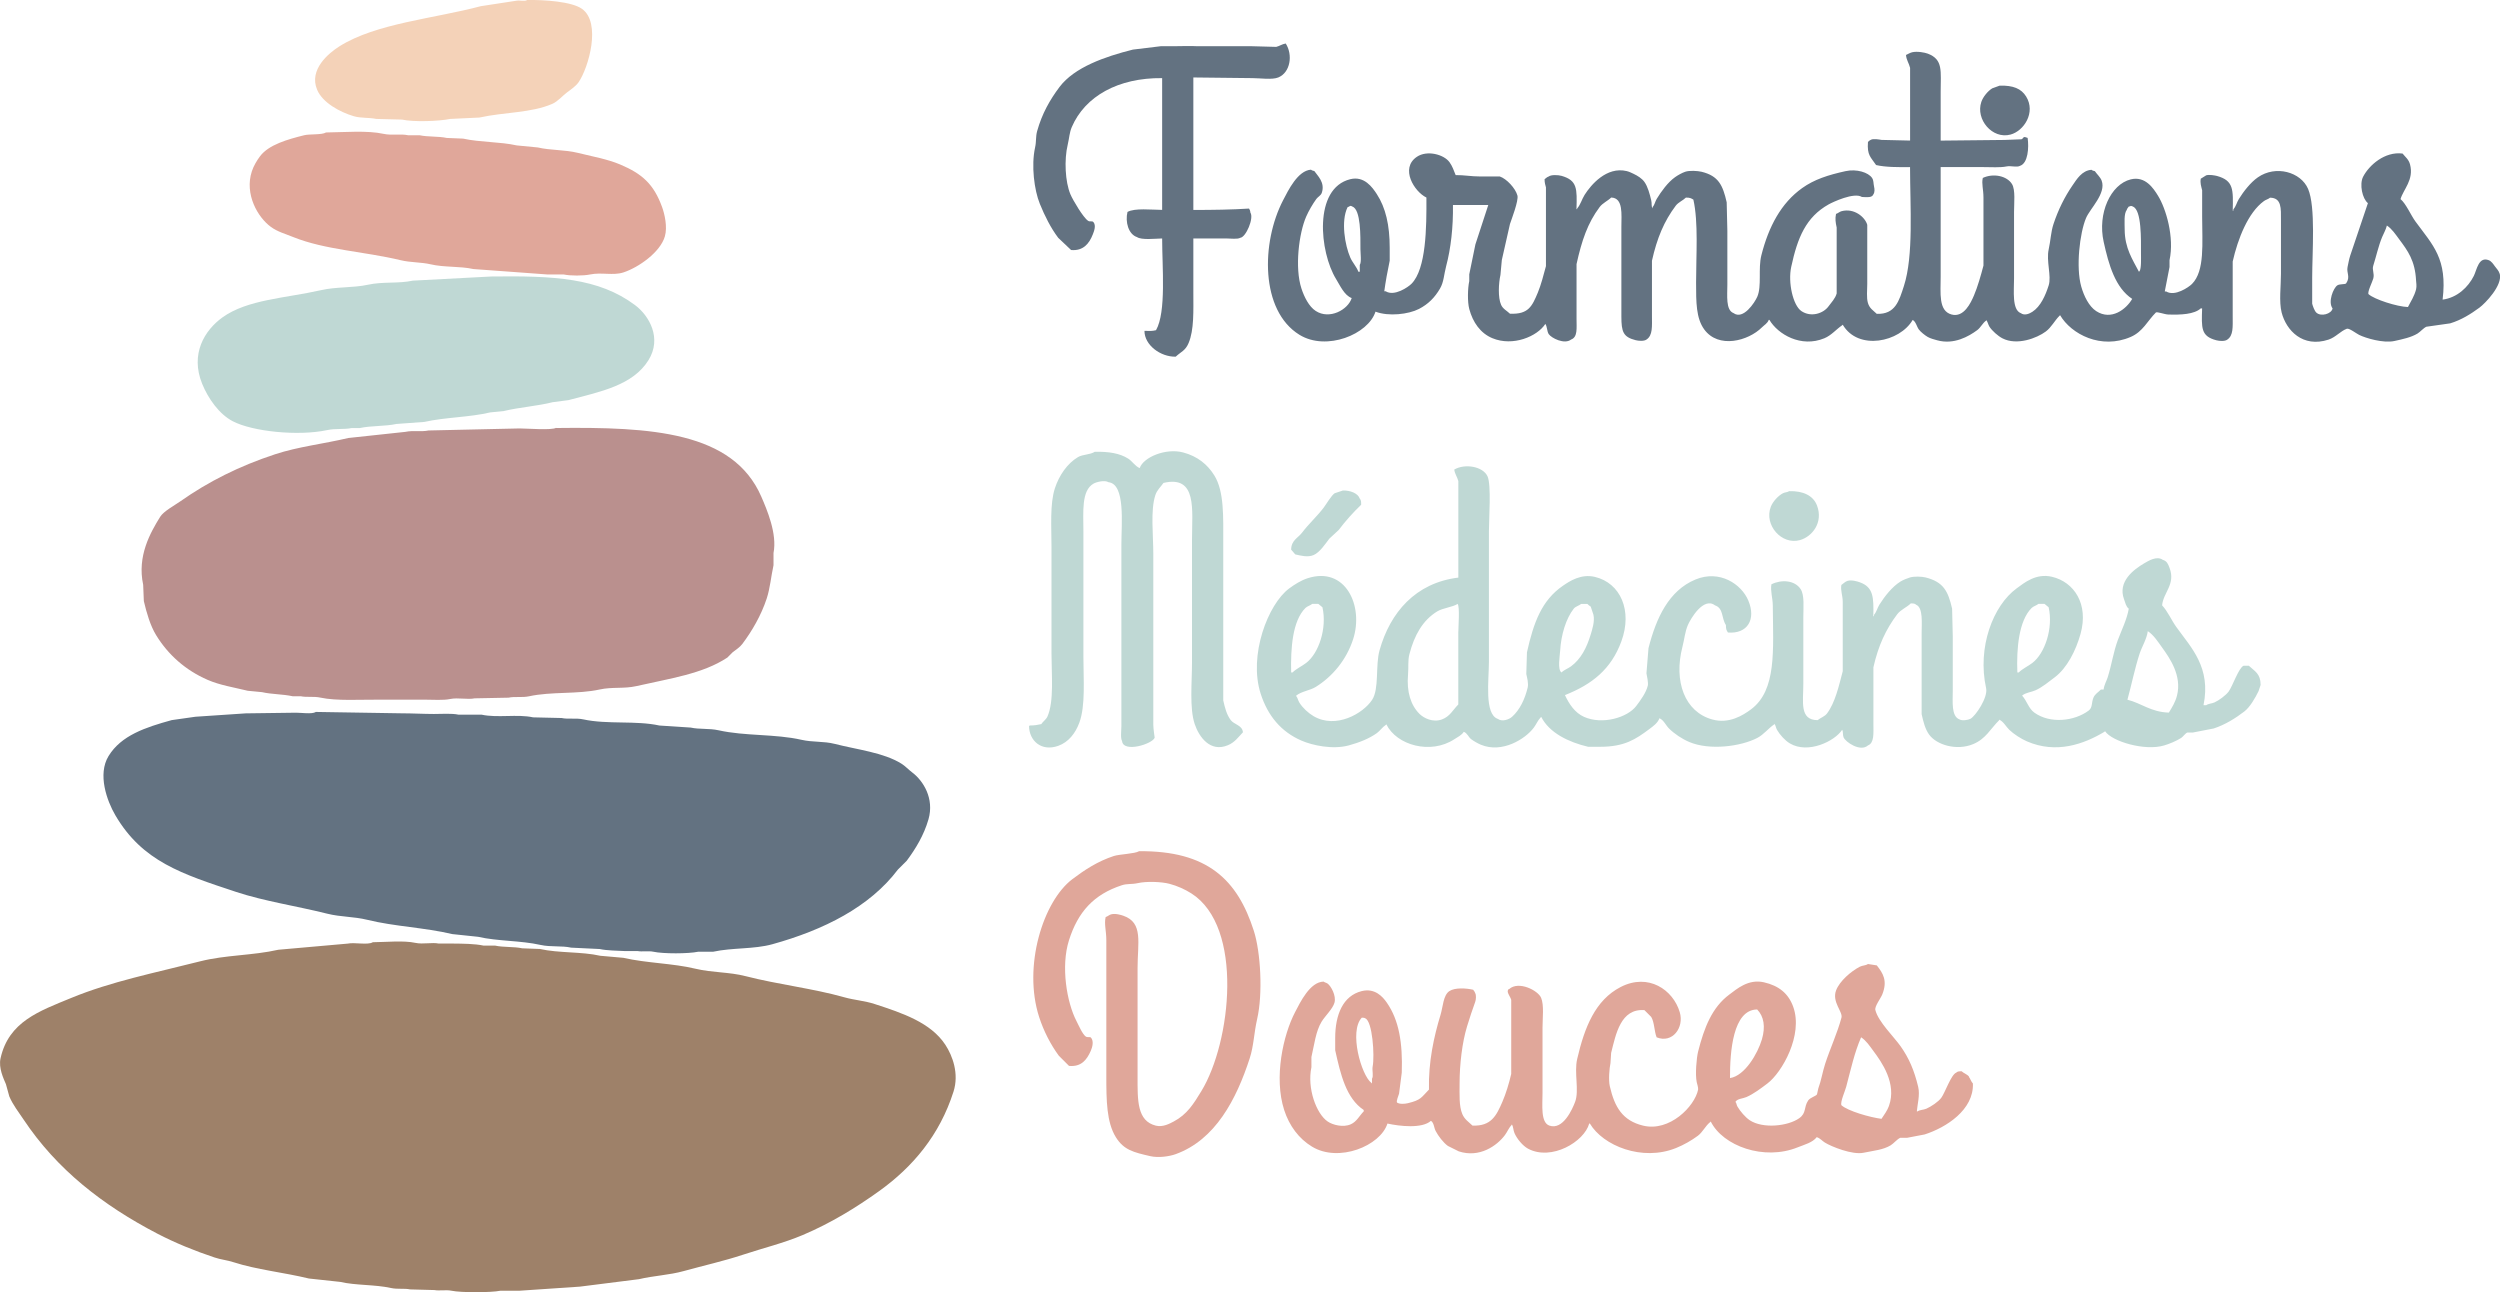
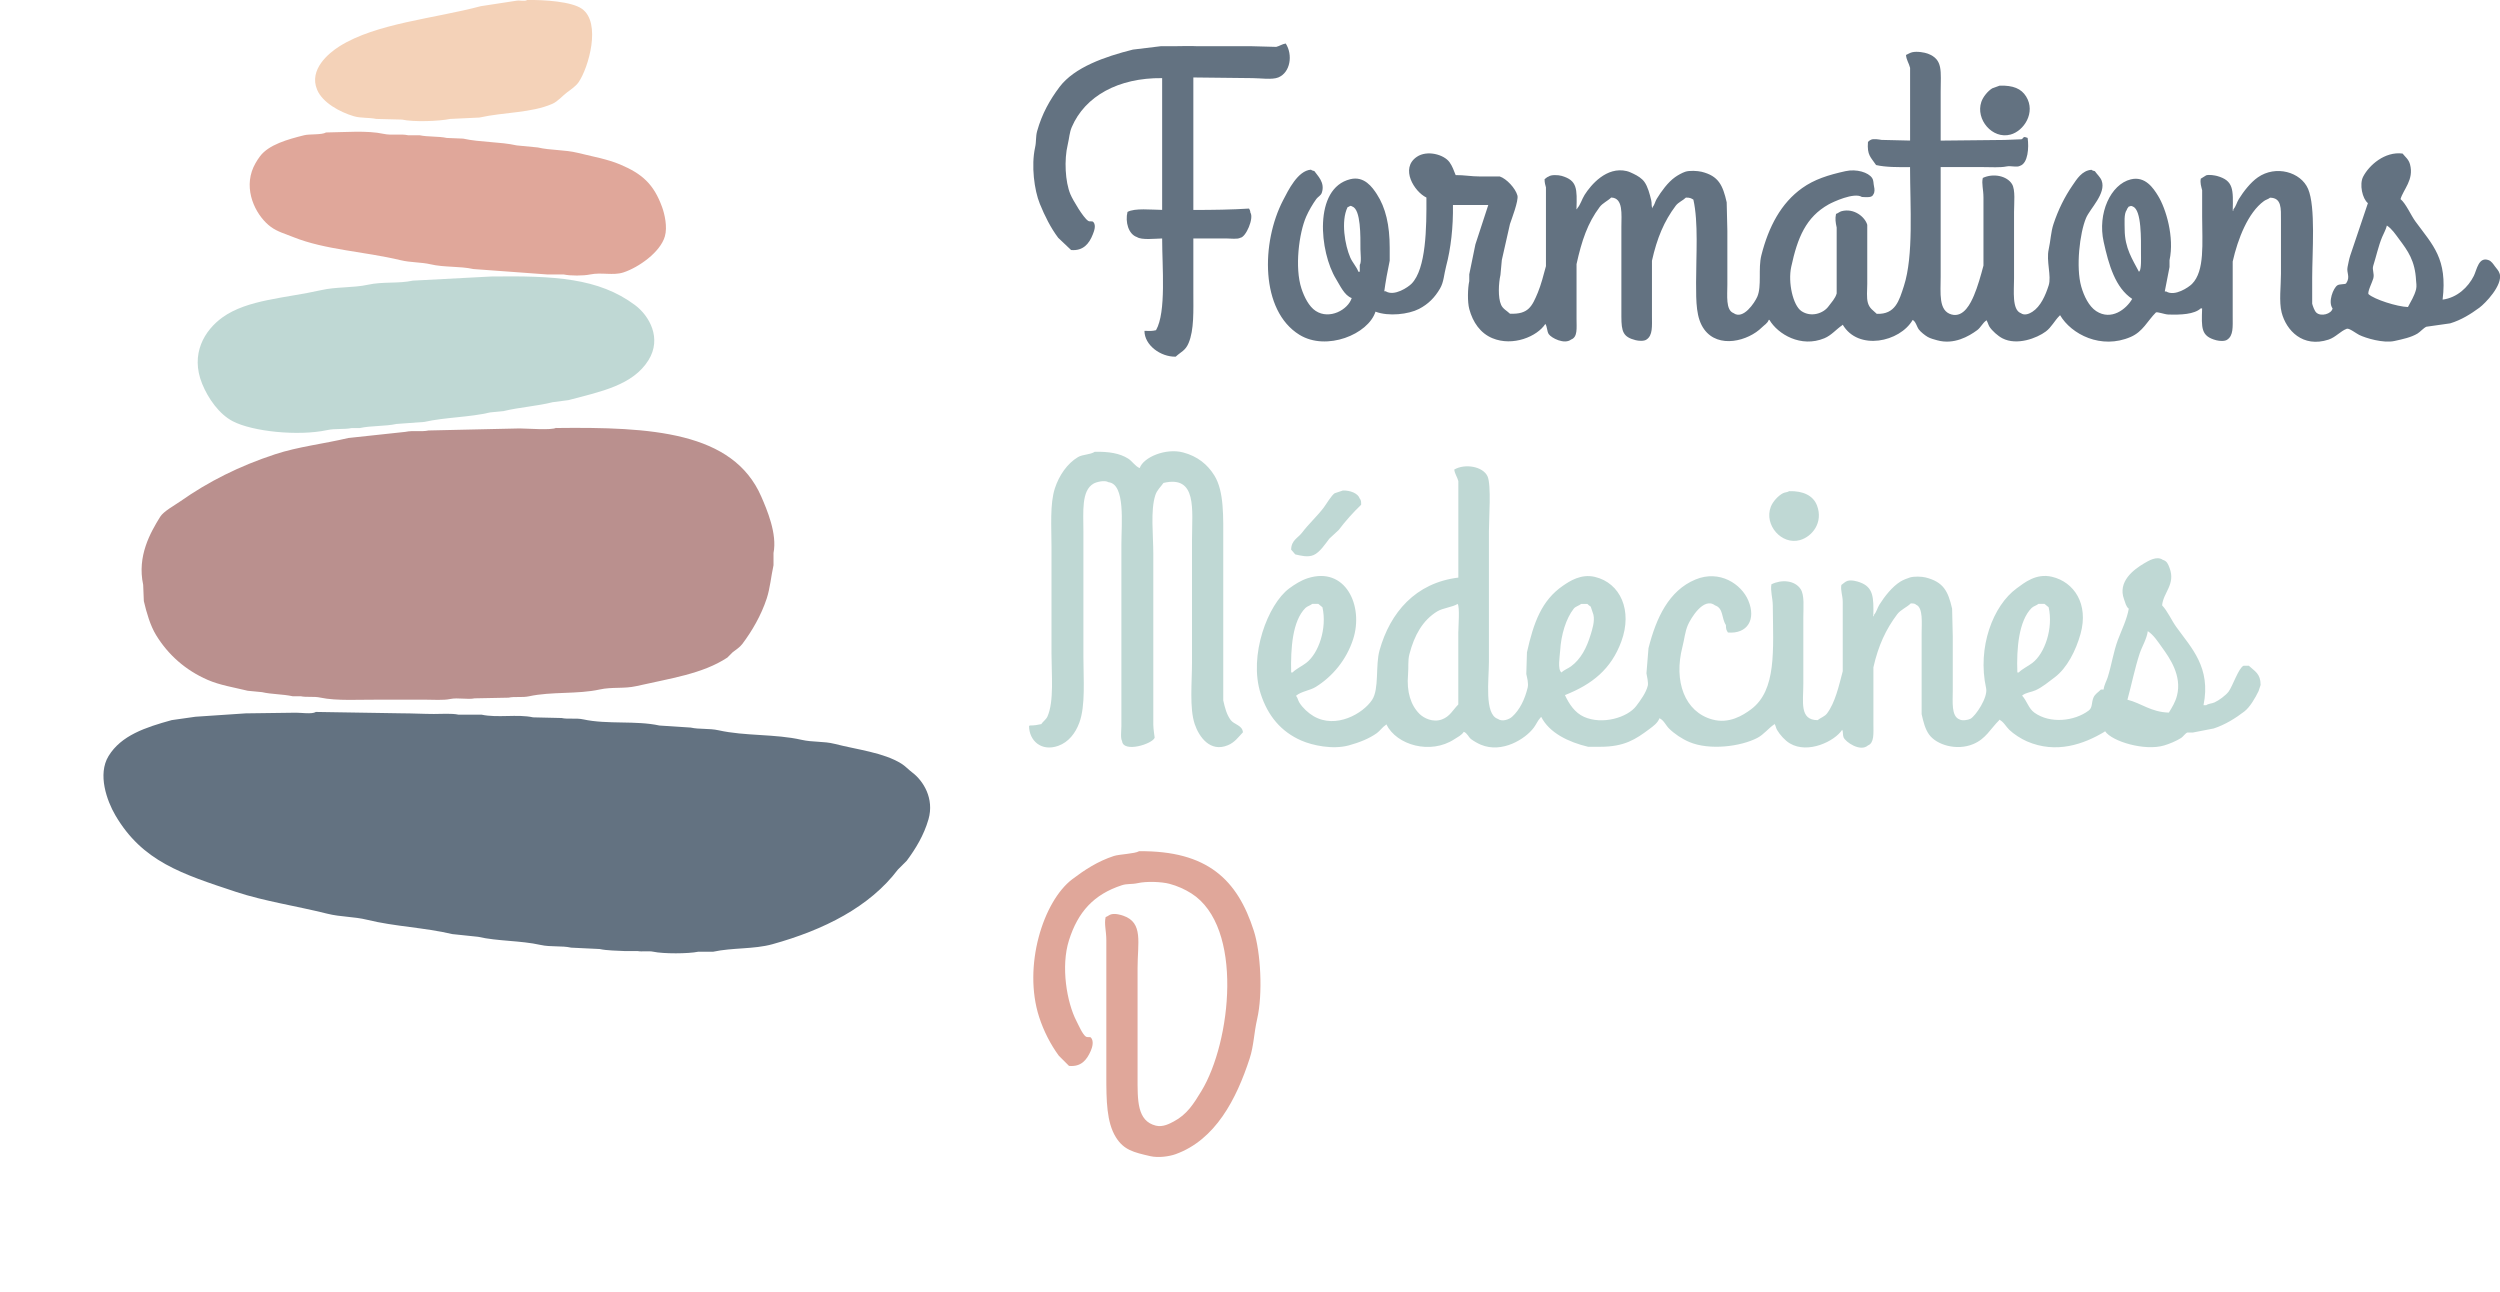
<svg xmlns="http://www.w3.org/2000/svg" id="Calque_2" data-name="Calque 2" viewBox="0 0 525.75 271.75">
  <defs>
    <style>
      .cls-1 {
        fill: #637281;
      }

      .cls-1, .cls-2, .cls-3, .cls-4, .cls-5, .cls-6 {
        fill-rule: evenodd;
      }

      .cls-2 {
        fill: #bfd8d4;
      }

      .cls-3 {
        fill: #f4d2b8;
      }

      .cls-4 {
        fill: #9e8169;
      }

      .cls-5 {
        fill: #ba908e;
      }

      .cls-6 {
        fill: #e0a79a;
      }
    </style>
  </defs>
  <g id="Galets">
    <g>
      <path class="cls-3" d="M110.82,0c3.67-.06,9.43.33,11.57,1.86,4.12,2.93,1.38,12.39-.71,15.43-.56.81-1.62,1.54-2.43,2.14-.99.74-1.95,1.92-3.14,2.43-4.47,1.92-9.95,1.69-15.29,2.86-2.05.1-4.1.19-6.14.29-2.33.49-7.71.68-10.14.14-1.81-.05-3.62-.1-5.43-.14-1.47-.32-3.23-.13-4.71-.57-2.94-.87-6.58-2.86-7.71-5.57-1.79-4.26,2.47-7.73,4.71-9.14,7.69-4.84,19.92-5.82,29.71-8.43,2.48-.38,4.95-.76,7.43-1.14.74-.16,1.76.19,2.29-.14Z" />
      <path class="cls-6" d="M68.53,27.86c3.94-.04,8.66-.47,12.14.29,1.73.38,3.59-.05,5.14.29h2.43c1.72.38,3.99.19,5.71.57,1.14.05,2.29.1,3.43.14,3.62.8,7.77.64,11.29,1.43,1.48.14,2.95.29,4.43.43,2.67.63,5.64.45,8.43,1.14,3.05.75,6.26,1.33,8.86,2.43,4.65,1.96,7.1,4.13,8.86,9,.52,1.44,1.15,4.16.57,6.14-.96,3.32-5.51,6.52-8.71,7.57-2.17.71-4.59-.07-7,.43-1.43.3-4.15.31-5.57,0h-3.43c-5.19-.38-10.38-.76-15.57-1.14-2.87-.64-6.05-.31-9-1-1.96-.46-4.19-.35-6.29-.86-7.61-1.83-15.9-2.17-22.57-4.86-1.76-.71-3.31-1.12-4.71-2.14-2.73-1.98-5.6-6.86-4-11.71.37-1.12,1.05-2.26,1.71-3.14,1.84-2.46,5.86-3.57,9.29-4.43,1.12-.28,3.72-.05,4.57-.57Z" />
      <path class="cls-2" d="M103.1,58.15c13.48-.18,22.76.29,30.43,6,3.04,2.27,5.69,6.99,2.86,11.57-3.28,5.31-10.04,6.63-16.86,8.43-1.1.14-2.19.29-3.29.43-3.23.82-7.01,1.07-10.29,1.86-.95.1-1.9.19-2.86.29-4.36,1.04-9.36,1-13.86,2-1.95.14-3.9.29-5.86.43-2.38.52-5.33.34-7.71.86h-1.71c-1.6.34-3.39.05-5.14.43-6.11,1.31-15.69.31-19.86-1.86-2.86-1.49-5.17-4.77-6.43-7.86-2.57-6.3.51-11.29,4.29-14,5.25-3.76,13.27-4.02,20.71-5.71,3.24-.74,6.7-.45,9.86-1.14,3.11-.69,6.41-.2,9.43-.86,5.43-.29,10.86-.57,16.29-.86Z" />
      <path class="cls-5" d="M116.96,90.01c19.91-.24,37.19.73,43.14,14.43,1.18,2.72,3.38,7.83,2.57,11.86v2.57c-.53,2.41-.71,4.8-1.43,7-1.17,3.55-3.1,6.86-5.14,9.57-.51.67-1.32,1.2-2,1.71-.38.38-.76.76-1.14,1.14-5.24,3.45-12.02,4.37-19.14,6-2.58.59-5.06.13-7.71.71-4.66,1.03-10.12.4-14.86,1.43-1.43.31-3,0-4.29.29-2.38.05-4.76.1-7.14.14-1.44.31-3.53-.2-5.14.14-1.45.31-3.59.14-5.29.14-3.19,0-6.59.02-9.71,0-3.88-.03-8.91.3-12.29-.43-1.42-.31-2.92-.02-4.14-.29h-1.71c-2.03-.45-4.48-.4-6.43-.86-1-.1-2-.19-3-.29-2.95-.72-5.89-1.18-8.43-2.29-4.64-2.01-8.33-5.28-10.86-9.43-1.21-1.99-1.98-4.63-2.57-7.14-.05-1.14-.1-2.29-.14-3.43-1.3-6.04,1.51-10.95,3.57-14.29.74-1.19,3.09-2.44,4.29-3.29,5.83-4.1,12.3-7.37,19.86-9.86,4.92-1.62,10.12-2.17,15.43-3.43,4-.43,8-.86,12-1.29,1.64-.35,3.39.03,4.86-.29,6.38-.14,12.76-.29,19.14-.43,1.52,0,6.8.43,7.71-.14Z" />
      <path class="cls-1" d="M66.39,149.72c6,.1,12,.19,18,.29,2.34,0,4.71.14,6.86.14,1.65,0,3.73-.16,5.14.14h4.86c3.39.74,7.51-.16,10.86.57,2,.05,4,.1,6,.14,1.37.3,3.02-.05,4.57.29,5.04,1.1,11.04.2,16,1.29,2.19.14,4.38.29,6.57.43,1.82.41,3.86.13,5.86.57,5.59,1.25,11.89.74,17.43,2,2.42.55,4.69.27,7,.86,4.8,1.23,10.23,1.81,14,4.14.82.5,1.54,1.3,2.29,1.86,2.34,1.76,4.68,5.49,3.43,9.86-.96,3.35-2.71,6.21-4.57,8.71-.62.62-1.24,1.24-1.86,1.86-5.94,7.86-15.57,12.7-26.43,15.71-3.87,1.07-8.3.68-12.43,1.57h-3.14c-2.08.44-7.35.45-9.43,0-1.02-.22-2.44.04-3.29-.14h-2.71c-1.58-.09-3.76-.09-5.29-.43-2-.1-4-.19-6-.29-2.01-.45-4.27-.09-6.43-.57-4.23-.95-9.02-.76-13.14-1.71-1.81-.19-3.62-.38-5.43-.57-5.8-1.38-12.15-1.59-17.86-3-2.87-.71-5.56-.57-8.43-1.29-6.47-1.62-13.24-2.62-19.14-4.57-11.48-3.8-19.74-6.42-25.43-16.14-1.77-3.03-3.77-8.59-1.43-12.43,2.66-4.36,7.76-6.04,13.29-7.57,1.67-.24,3.33-.48,5-.71,3.52-.24,7.05-.48,10.57-.71,3.52-.05,7.05-.1,10.57-.14,1.1,0,3.36.34,4.14-.14Z" />
-       <path class="cls-4" d="M78.39,198.15c2.83-.02,6.44-.41,9,.14,1.52.33,3.51-.15,4.86.14h3c1.99.02,4.59.03,6.43.43h2.43c1.76.39,3.98.19,5.71.57,1.24.05,2.48.1,3.71.14,4.05.9,8.75.53,12.71,1.43,1.62.14,3.24.29,4.86.43,4.89,1.13,10.38,1.14,15.14,2.29,3.59.86,7.04.66,10.57,1.57,6.9,1.77,14.12,2.57,20.71,4.43,2.23.63,4.26.72,6.43,1.43,5.85,1.9,11.8,3.9,14.86,8.57,1.51,2.31,2.92,6.07,1.71,9.86-2.91,9.13-8.55,15.81-15.57,20.86-4.9,3.52-10.2,6.77-16.14,9.29-4.05,1.71-8.21,2.7-12.57,4.14-3.94,1.31-8.21,2.26-12.43,3.43-3.07.86-6.38.98-9.43,1.71-4.14.52-8.29,1.05-12.43,1.57-4.24.29-8.48.57-12.71.86h-4c-1.96.41-8.33.42-10.29,0-1.11-.24-2.64.06-3.57-.14-1.71-.05-3.43-.1-5.14-.14-1.2-.26-2.65.01-4-.29-3.43-.76-7.38-.52-10.71-1.29-2.19-.24-4.38-.48-6.57-.71-5.37-1.3-10.98-1.85-15.86-3.43-1.43-.46-2.6-.53-4-1-4.21-1.4-8.33-3.09-12-5-11.52-6-21.15-13.51-28.14-24-1.01-1.51-2.25-3.09-3-4.86-.24-.86-.48-1.71-.71-2.57-.52-1.22-1.58-3.43-1.14-5.43,1.71-7.74,8.16-9.95,14.86-12.71,8.36-3.45,17.54-5.27,27.14-7.71,5.31-1.35,11-1.2,16.43-2.43,4.86-.43,9.71-.86,14.57-1.29,1.43-.31,4.27.35,5.29-.29Z" />
    </g>
  </g>
  <g id="Douces">
    <g>
      <path class="cls-6" d="M239.53,179.01c14.42-.14,20.7,6.01,24.14,16.71,1.46,4.53,1.93,13.28.71,18.57-.68,2.97-.7,5.61-1.57,8.29-2.8,8.61-7.21,17.12-15.57,20.14-1.38.5-3.66.8-5.29.43-3.59-.82-5.62-1.31-7.29-4-1.95-3.15-2-7.71-2-12.86v-28.57c0-1.95-.49-3.43-.14-4.86.43-.14.74-.46,1.14-.57.88-.24,2.06.11,2.57.29,4.25,1.46,3,5.67,3,11v22.86c0,4.95-.13,9.31,3.86,10.29,1.46.36,2.92-.44,3.71-.86,2.85-1.5,4.21-3.72,5.86-6.43,6.24-10.25,8.97-34.54-2.14-41.57-1.31-.83-2.93-1.57-4.57-2-1.71-.45-4.87-.56-6.71-.14-1.23.27-2.21.08-3.29.43-5.93,1.93-9.25,5.61-11.14,11.57-1.76,5.53-.45,13.11,1.57,17,.46.88,1.26,2.8,2,3.29.24.16.82.03,1,.14.71.72.36,2.05,0,2.86-.84,1.9-2.01,3.38-4.57,3.14-.71-.71-1.43-1.43-2.14-2.14-1.71-2.33-3.17-5.14-4.14-8.14-3.44-10.66.83-24.35,7-29,2.57-1.94,5.32-3.75,8.71-4.86,1.18-.38,4.44-.47,5.29-1Z" />
-       <path class="cls-6" d="M414.1,226.43c-.38-.51-1.12-.71-1.57-1.14-.6,0-.85.02-1.14.29-1.07.41-2.34,4.21-3.14,5.29-.63.85-2.14,1.85-3.14,2.29-.6.26-1.36.22-1.86.57h-.14c.1-1.39.69-3.43.29-5.14-.84-3.52-1.94-6.06-3.71-8.57-1.4-1.98-4.68-5.15-5.29-7.57-.26-.72,1.1-2.48,1.43-3.29,1.17-2.91.18-4.46-1.14-6.14-.62-.1-1.24-.19-1.86-.29-.48.34-1.15.28-1.71.57-1.82.94-4.26,3.01-5,5-.9,2.43,1.47,4.49,1.14,5.71-.84,3.18-2.39,6.51-3.43,9.71-.56,1.74-.84,3.57-1.43,5.14-.1.43-.19.86-.29,1.29-.27.4-1.44.66-1.86,1.29-.95,1.45-.33,2.62-1.86,3.71-2.36,1.69-7.66,2.27-10.43.43-.93-.62-2-1.89-2.57-2.86-.22-.36-.17-.72-.43-1,.41-.68,1.52-.67,2.29-1,1.57-.68,3.1-1.86,4.43-2.86,3.05-2.29,7.58-10.17,5.43-16.14-1.01-2.8-3.02-4.42-6.14-5.14-3.3-.76-5.72,1.41-7.29,2.57-3.63,2.69-5.29,6.94-6.57,12-.33,1.3-.64,4.84-.29,6.43.07.31.36,1.19.29,1.57-.71,3.52-6.01,8.93-11.57,7.57-4.32-1.05-5.99-3.89-7-8.29-.3-1.32-.09-3.75.14-4.86.05-.71.1-1.43.14-2.14,1.01-4.02,2.02-9.37,7-9,.48.48.95.95,1.43,1.43.69,1.15.62,3.01,1.14,4.29,3.31,1.34,5.83-2.03,4.86-5.29-1.4-4.72-6.6-8.29-12.43-5.29-5.35,2.76-7.6,8.5-9.14,15.14-.68,2.9.46,6.6-.43,9-.59,1.58-2.57,6.02-5.43,5-1.86-.66-1.43-4.32-1.43-6.86v-13.71c0-1.99.35-4.75-.29-6.29-.65-1.57-4.72-3.62-6.71-1.86-.35.19-.1-.07-.29.29-.19.51.55,1.37.71,2v15.57c-.48,2.06-1.12,4.14-1.86,5.86-1.25,2.89-2.34,5.17-6.29,5-.81-.78-1.67-1.3-2.14-2.43-.71-1.69-.57-4.1-.57-6.43,0-4.08.55-8.65,1.57-12,.52-1.71,1.16-3.64,1.71-5.14.18-.48.25-1.46,0-1.86-.13-.39-.25-.42-.43-.71-1.46-.33-3.83-.49-5,.29-1.3.86-1.35,3.34-1.86,5-1.39,4.55-2.57,9.92-2.43,15.71-1.64,1.66-1.61,2.18-4.43,2.86-.65.16-1.77.24-2.29-.14-.19-.32.3-1.39.43-1.86.19-1.48.38-2.95.57-4.43.21-6.23-.58-11.03-3.14-14.71-.89-1.29-2.54-3.12-5.29-2.43-3.92.98-5.57,4.93-5.57,9.86v2.57c1.13,5.11,2.31,10.12,6,12.57v.29c-.9.9-1.47,2.16-2.71,2.71-1.64.74-3.83.13-4.86-.57-2.41-1.63-4.37-7.02-3.43-11.43v-2.14c.61-2.63.91-5.41,2.14-7.43.71-1.17,2.36-2.72,2.71-4,.41-1.46-.74-3.49-1.43-4-.27-.2-.61-.23-.86-.43-2.87.06-4.91,4.34-6,6.43-2.5,4.8-4.49,13.73-2.29,20.57,1.08,3.34,3.1,6.04,5.86,7.71,5.6,3.41,14.37-.15,15.86-4.86,2.51.56,7.29,1.12,9.14-.57.65.39.64,1.47,1,2.14.57,1.08,1.61,2.45,2.57,3.14.76.38,1.52.76,2.29,1.14,4.35,1.44,8.04-1.18,9.71-3.43.52-.7.82-1.54,1.43-2.14v-.14c.35.51.31,1.26.57,1.86.51,1.19,1.74,2.69,2.86,3.29,4.92,2.62,11.81-1.45,12.86-5.29h.14c2.76,4.67,11.02,8.03,18.14,5.14,1.61-.65,3.24-1.58,4.57-2.57,1.01-.75,1.59-2.08,2.57-2.86.05-.05.1-.1.14-.14,2.56,5.15,11.2,8.3,18.29,5.43,1.47-.59,3.11-.99,4-2.14.73.24,1.14.79,1.71,1.14,1.35.84,5.77,2.64,8.14,2.14,2.16-.45,4.12-.6,5.71-1.57.63-.39,1.36-1.3,2-1.57h1.43c1.24-.24,2.48-.48,3.71-.71,4.5-1.45,10.35-5.16,10.14-10.71-.38-.4-.52-.98-.86-1.43ZM288.53,226.86v1s-.1-.1-.14-.14c-2.1-1.6-4.75-10.83-2-13.71.36.02.53.02.71.14,1.54.57,2.01,7.89,1.57,10.14-.16.8.23,2-.14,2.57ZM369.53,212.29c1.42,1.46,1.78,3.63,1,6.29-.88,2.97-3.58,7.66-6.71,8.14-.02-5.57.61-14.38,5.71-14.43ZM397.25,232.58c-.35.98-1.04,1.9-1.57,2.71-2.39-.3-7.08-1.64-8.43-2.86-.27-.7.75-2.92,1-3.86,1.03-3.87,1.72-7.14,3.14-10.43,1.07.7,1.81,1.83,2.57,2.86,1.75,2.34,4.97,6.87,3.29,11.57Z" />
    </g>
  </g>
  <g id="Médecines">
    <g>
      <path class="cls-2" d="M230.25,95.01c2.98-.05,5.2.31,7,1.43.85.53,1.49,1.63,2.43,2,.78-2.3,5.5-4.26,9.14-3.29,3,.8,5.12,2.51,6.57,4.86,2.07,3.36,1.86,8.67,1.86,14.14v33.14c.36,1.63.73,3.01,1.57,4.14.71.96,2.45,1.07,2.57,2.57-.99,1.04-1.7,2.1-3.14,2.71-3.75,1.59-6.1-1.76-7-4.43-1.13-3.36-.57-8.76-.57-13v-25.86c0-6.19,1.14-13.54-6-11.86-.57.83-1.36,1.48-1.71,2.57-1.05,3.2-.43,8.38-.43,12.29v36c0,.83.29,2.71.29,2.71-.44,1.33-6.61,3.25-6.86.71-.37-.61-.14-2.26-.14-3.14v-38.29c0-4.25.88-12.6-2.71-13-.84-.52-2.62-.01-3.14.29-2.6,1.48-2.14,5.93-2.14,10v26.43c0,4.73.47,10.27-.86,13.86-.8,2.17-2.24,4.08-4.43,4.86-3.6,1.28-6.11-1.13-6.14-4.14.05-.05.1-.1.14-.14.97.01,1.67-.12,2.43-.29.36-.55,1.01-.96,1.29-1.57,1.43-3.21.86-8.85.86-13.29v-22.43c0-4.24-.36-8.99.71-12.29.88-2.7,2.6-5.23,4.86-6.57,1.01-.6,2.55-.47,3.57-1.14Z" />
      <path class="cls-2" d="M282.39,103.15c1.56-.04,3.19.58,3.57,1.71.28.31.3.65.29,1.29-1.66,1.59-3.33,3.45-4.71,5.29-.67.62-1.33,1.24-2,1.86-.81,1.07-2.01,2.89-3.29,3.43-1.26.53-2.71.12-3.86-.14-.29-.33-.57-.67-.86-1,.02-1.98,1.43-2.44,2.29-3.57,1.41-1.87,3.18-3.45,4.57-5.29.55-.73,1.59-2.53,2.29-3,.57-.19,1.14-.38,1.71-.57Z" />
      <path class="cls-2" d="M376.25,103.29c2.99-.08,5.07.95,5.86,3,1.38,3.61-1.03,6.57-3.57,7.29-3.87,1.09-7.6-3.18-6.14-7,.42-1.1,1.56-2.34,2.57-2.86.42-.21.94-.18,1.29-.43Z" />
      <path class="cls-2" d="M472.96,140.01h-1.14c-1.03.43-2.33,4.35-3.14,5.43-.61.81-2.05,1.87-3,2.29-.58.25-1.24.23-1.71.57h-.57c1.61-7.92-2.54-12.03-5.71-16.43-1.03-1.43-1.8-3.28-3-4.57.25-2.71,2.87-4.42,1.57-7.86-.33-.86-.54-1.44-1.43-1.71-1.26-.9-3.06.25-3.86.71-2.34,1.37-5.64,3.9-4.29,7.57.28.77.42,1.55,1,2-.38,2.25-1.53,4.54-2.29,6.57-.95,2.56-1.28,5.11-2.14,7.86-.26.83-.75,1.58-.86,2.57h-.57c-.54.57-1.24.92-1.57,1.71-.44,1.06-.16,2.09-1,2.71-2.98,2.24-8.1,2.83-11.43.43-1.22-.88-1.56-2.48-2.57-3.57.71-.64,1.93-.72,2.86-1.14,1.41-.64,2.78-1.8,4-2.71,2.59-1.95,4.45-5.62,5.43-9.14,1.75-6.3-1.37-10.9-6-12-3.37-.8-5.84,1.27-7.43,2.43-4.98,3.63-8.32,12.41-6.43,21,.43,1.95-2.23,5.86-3.29,6.43-.48.26-1.75.47-2.29.14-1.78-.65-1.43-3.71-1.43-6.14v-11.29c-.05-1.95-.1-3.9-.14-5.86-.85-3.76-1.87-5.63-5.57-6.57-.83-.21-2.41-.26-3.29,0-.59.18-1.45.52-2,.86-1.75,1.09-3.33,3.11-4.43,4.86-.44.69-.6,1.56-1.14,2.14v.29h-.14c.09-3.99.03-6.11-2.86-7.14-.49-.18-1.72-.55-2.57-.29-.47.14-.91.6-1.29.86-.21,1.18.28,2.14.29,3.57v14.57c-.82,3.12-1.59,6.58-3.29,8.86-.5.68-1.35.9-2,1.43-3.85-.01-3-3.89-3-7.57v-14c0-2.06.28-4.73-.57-6-1.25-1.87-4.03-2.05-6.14-1-.25,1.39.27,2.82.29,4.43.07,9.4.84,17.82-4.57,21.86-1.76,1.31-4.65,3.1-8.14,2.14-5.81-1.59-8.17-8-6.29-15.29.44-1.71.52-3.11,1.14-4.57.57-1.31,3.29-5.99,5.71-4.14,1.82.62,1.32,2.67,2.29,4.14,0,.9.12,1.09.43,1.57,4.1.33,5.95-2.73,4.29-6.71-1.44-3.46-6.03-6.56-11.14-4.43-5.59,2.33-8.24,8.07-9.86,14.43-.14,1.76-.29,3.52-.43,5.29.11.52.42,2.01.29,2.57-.35,1.5-1.57,3.15-2.43,4.29-1.85,2.46-7.16,4.02-11,2.29-1.91-.86-3.11-2.66-4-4.57,5.75-2.28,9.72-5.46,11.86-11.29,2.39-6.49-.19-12.29-5.57-13.57-2.9-.69-5.3.89-6.71,1.86-4.48,3.07-6.18,7.77-7.57,14-.05,1.52-.1,3.05-.14,4.57.15.7.51,1.95.29,2.86-.6,2.46-1.66,4.68-3.29,6.14-.59.53-2.06,1.12-3,.43-2.86-1-1.86-8.2-1.86-12v-27.43c0-2.66.53-9.78-.29-11.57-.95-2.09-4.74-2.75-7-1.43.11.92.64,1.56.86,2.43v20.29c-9.01,1.1-14.34,7.34-16.57,15.29-.9,3.2-.04,8.12-1.57,10.43-1.92,2.89-7.6,6.16-12.29,3.43-1.13-.66-2.31-1.75-3-2.86-.31-.49-.34-1.03-.71-1.43,1.04-.92,2.96-1.12,4.14-1.86,3.54-2.19,6.45-5.69,7.86-10,2.3-7.04-1.59-15.45-9.57-12.86-1.41.46-2.75,1.32-3.86,2.14-4.47,3.31-8.59,14.09-6,22.14,1.49,4.63,4.28,8,8.57,9.86,2.32,1.01,6.59,1.94,10,1,2.15-.59,4.24-1.41,5.86-2.57.66-.48,1.16-1.25,1.86-1.71.05-.05.1-.1.14-.14,2.17,4.41,9.31,6.4,14.29,3.14.75-.49,1.52-.83,2-1.57.76.29.97,1.13,1.57,1.57.55.41,1.38.88,2,1.14,4.49,1.89,9.4-1.23,11.14-3.57.52-.69.84-1.52,1.43-2.14l.14-.14c1.7,3.36,5.74,5.32,9.86,6.29h2.57c5.08,0,7.44-1.58,10.29-3.71.79-.59,1.79-1.29,2.14-2.29.87.34,1.37,1.52,2,2.14,1.11,1.11,2.76,2.22,4.29,2.86,4.27,1.8,10.8.95,14.29-.86,1.38-.72,2.33-2.03,3.57-2.86v-.14c.33.36.3.82.57,1.29.62,1.06,1.66,2.23,2.71,2.86,3.83,2.28,9.45-.47,11-2.86.24.41.09,1.07.29,1.57.39,1,3.54,3.15,5.14,1.71,1.34-.51,1.14-2.58,1.14-4.43v-12c1.03-4.57,2.63-7.99,5-11.14.75-.99,1.98-1.43,2.86-2.29.59,0,.85.02,1.14.29,1.48.62,1.14,3.9,1.14,6v17c.36,1.61.74,3.14,1.57,4.29,1.58,2.19,5.81,3.46,9.29,2,2.65-1.11,3.59-3.18,5.43-5v-.14c.88.34,1.49,1.52,2.14,2.14.95.91,2.47,1.89,3.71,2.43,6.18,2.68,11.97.59,16.29-2l.14-.14c1.46,2.18,8.39,4.22,12.43,3,1.17-.35,2.57-.94,3.57-1.57.41-.26.86-.96,1.29-1.14h1.14c1.48-.29,2.95-.57,4.43-.86,2.41-.79,4.59-2.16,6.43-3.57,1.2-.92,2.31-2.87,3-4.29.14-.43.29-.86.43-1.29,0-2.38-1.23-2.87-2.43-4ZM271.53,141.43c-.12-5.1.27-10.85,3-13.57.39-.38,1-.51,1.43-.86h1.29c.29.24.57.48.86.71,1,4.4-.78,9.7-3.43,11.71-.89.68-2.07,1.21-2.86,2h-.29ZM306.68,132.86v15.29c-1.14,1.14-1.75,2.52-3.43,3.14-1.92.72-3.85-.29-4.71-1.14-1.86-1.83-2.75-4.68-2.43-8.29.14-1.6-.07-2.91.29-4.29,1.03-3.96,2.77-7.11,5.86-9,1.17-.71,3.23-.89,4.29-1.57.47.75.14,4.63.14,5.86ZM328.1,136.86c.19-3.38,1.24-6.8,2.86-8.86.37-.47,1.1-.62,1.57-1h1.29c.2.21.46.42.71.57.19.57.38,1.14.57,1.71.32,1.39-.28,3.18-.57,4.14-.85,2.82-2.06,5.17-4.14,6.71-.65.48-1.44.72-2,1.29-.89-.57-.35-3.48-.29-4.57ZM424.25,141.43c-.2-5.08.31-10.89,3-13.57.39-.38,1-.51,1.43-.86h1.29c.29.24.57.48.86.71,1,4.38-.79,9.71-3.43,11.71-.89.68-2.07,1.21-2.86,2h-.29ZM457.82,146.29c-.35,1.38-1.06,2.51-1.71,3.57-3.76-.1-5.79-1.99-8.71-2.71.84-3.04,1.56-6.65,2.57-9.71.5-1.5,1.51-3.09,1.71-4.71,1.24.81,2.14,2.23,3,3.43,1.59,2.21,4.22,5.91,3.14,10.14Z" />
    </g>
  </g>
  <g id="Formations">
    <g>
      <path class="cls-1" d="M250.96,16.29v27.86c3.88.01,8.28-.06,11.71-.29.17.33.23.32.29.86.78,1.14-.94,5.19-2.14,5.29-.55.34-2.04.14-2.86.14h-7v11.29c0,3.91.18,7.92-1,10.71-.68,1.62-1.59,1.81-2.71,2.86-3.21.07-6.58-2.46-6.57-5.43,1.09.03,1.59.07,2.43-.14,2.19-3.81,1.28-13.39,1.29-19.29-1.49.03-4.31.37-5.29-.29-1.8-.6-2.51-3.18-2-5.29,1.5-.85,5.06-.45,7.29-.43v-27.71c-9.24-.1-16.22,3.81-19,10.29-.51,1.19-.52,2.29-.86,3.71-.76,3.17-.54,7.79.57,10.43.54,1.28,2.72,4.92,3.71,5.57.45.3.8-.07,1.14.29.59.73.12,1.9-.14,2.57-.76,1.96-2.04,3.52-4.57,3.29-.9-.86-1.81-1.71-2.71-2.57-1.57-2.09-2.81-4.56-3.86-7.14-1.18-2.9-1.84-8.05-1-11.86.29-1.31.1-2.23.43-3.43,1.03-3.7,2.7-6.61,4.71-9.29,3.12-4.14,9.53-6.38,15.43-7.86,1.95-.24,3.9-.48,5.86-.71h2.71c1.67,0,3.41-.09,5,0h11.43c1.71.05,3.43.1,5.14.14.7-.17,1.23-.59,2-.71,1.53,2.38.99,6.09-1.57,7.14-1.3.53-3.84.14-5.43.14-4.14-.05-8.29-.1-12.43-.14Z" />
      <path class="cls-1" d="M420.53,18.01c2.82-.08,4.54.62,5.57,2.29,2.06,3.35-.46,7.24-3.29,8-3.84,1.03-7.37-3.2-6.14-6.86.36-1.08,1.38-2.3,2.29-2.86.52-.19,1.05-.38,1.57-.57Z" />
      <path class="cls-1" d="M525.68,57.58c-.16-.62-.67-1.12-1-1.57-.34-.47-.73-1.07-1.29-1.29-2.14-.84-2.52,2.04-3.14,3.29-1.18,2.36-3.48,4.59-6.57,5,1.04-8.62-2.03-11.41-5.71-16.43-.94-1.28-2-3.77-3.14-4.71.58-2.03,2.86-4.07,2-7.29-.28-1.07-.99-1.56-1.57-2.29-3.74-.48-7.04,2.45-8.29,4.86-.84,1.61-.16,4.66,1,5.57-1.24,3.67-2.48,7.33-3.71,11-.26.8-.42,1.71-.57,2.43-.26,1.25.64,2.06-.29,3.43-.19.28-1.35.09-1.86.43-.84.56-2.02,3.48-1,4.86-.24,1.17-2.47,1.78-3.43.86-.37-.35-.72-1.33-.86-1.86v-5.43c0-5.36.76-14.93-.86-18.71-1.53-3.57-6.8-5.06-10.57-2.43-1.55,1.08-2.99,2.95-4,4.57-.43.7-.6,1.56-1.14,2.14v.29h-.14c.1-4.41.22-6.31-3.29-7.29-.41-.11-1.66-.34-2.29-.14-.38.24-.76.48-1.14.71-.16.93.09,1.61.29,2.43v5.57c0,5.5.6,11.4-2.14,14.14-.67.67-3.61,2.71-5.43,1.57h-.29c.33-1.71.67-3.43,1-5.14v-1.43c1.05-4.81-.74-10.86-2.43-13.57-.95-1.54-2.66-4.17-5.71-3.43-4.25,1.04-7.04,7.16-5.71,13.14,1.07,4.86,2.45,9.66,6,12-1.25,2.16-4.39,4.64-7.57,2.57-1.54-1.01-2.58-3.18-3.14-5.14-1.17-4.09-.32-11.3,1-14.43.84-2,4.28-5.18,3.29-7.86-.29-.77-1-1.36-1.43-2-.3-.07-.52-.13-.71-.29-2.01.15-3.1,1.98-4,3.29-1.63,2.37-3,5.11-4,8.14-.55,1.67-.6,3.51-1,5.29-.55,2.44.61,5.64,0,7.57-.68,2.14-1.7,4.45-3.43,5.57-.6.39-1.63.87-2.43.29-1.89-.71-1.43-4.69-1.43-7.29v-14c0-1.89.32-4.63-.43-5.86-1.08-1.75-3.95-2.32-6.14-1.29-.29,1.25.14,2.37.14,4.14v14.29c-.54,2.06-1.23,4.49-2,6.29-.64,1.49-2.1,4.71-4.71,4-2.79-.76-2.29-4.48-2.29-8v-23h9c1.56,0,3.53.14,4.86-.14.88-.19,2.21.26,2.86-.14,1.64-.56,1.87-3.78,1.57-5.86-.14-.05-.29-.1-.43-.14-.52-.19-.45.26-.86.43-1.19.05-2.38.1-3.57.14-4.48.05-8.95.1-13.43.14v-10.29c0-4.31.56-6.77-2.71-8-.62-.24-2.25-.54-3.29-.29-.42.1-.91.39-1.29.57.08,1.07.62,1.72.86,2.71v15.29c-2-.05-4-.1-6-.14-.52-.08-1.77-.33-2.29,0-.33.15-.31.24-.57.43-.21,2.82.58,3.17,1.71,4.86,2,.46,4.63.46,7.14.43.01,8.32.77,18.64-1.29,25-1.01,3.13-1.81,6.01-5.71,5.86-.74-.72-1.52-1.13-1.86-2.29-.33-1.12-.14-2.67-.14-4v-12.43c-.45-1.62-2.77-3.59-5.43-2.86-.4.11-.71.43-1.14.57-.21,1.01-.1,1.76.14,2.86v13.86c-.29,1.07-1.14,1.92-1.71,2.71-1.12,1.54-3.72,2.35-5.71,1-1.77-1.2-2.85-6.02-2.14-9.29,1.33-6.18,3.1-10.46,7.86-13.14.87-.49,5.37-2.61,7-1.57,1.04.05,2.15.21,2.43-.57.3-.44.25-1.1.14-1.57-.18-.8-.06-1.3-.43-1.86-.77-1.16-3.24-1.94-5.57-1.43-3.67.81-6.58,1.74-9.14,3.57-4.41,3.15-7.04,8.08-8.57,14.14-.71,2.81.12,6.46-.86,8.71-.53,1.21-2.95,4.93-5,3.43-1.66-.63-1.29-3.72-1.29-6v-11.29c-.05-2-.1-4-.14-6-.81-3.59-1.71-5.56-5.29-6.43-.84-.2-2.55-.3-3.43,0-.66.22-1.57.73-2.14,1.14-1.52,1.08-2.88,2.97-3.86,4.57-.35.58-.42,1.24-.86,1.71v.29c-.33-.48-.11-.99-.29-1.71-.32-1.33-.72-2.87-1.43-3.86-.53-.74-1.41-1.29-2.29-1.71-.39-.19-.96-.46-1.43-.57-4.25-1.02-7.54,2.92-8.86,5-.58.91-.86,2.08-1.57,2.86v.14h-.14c.12-4.28.21-6.04-3.14-7-.7-.2-2.19-.27-2.71.14-.44.15-.52.35-.86.57,0,.77.17,1.27.29,1.71v16.57c-.47,1.78-1.05,3.98-1.71,5.57-1.21,2.88-1.97,4.6-5.86,4.43-.63-.61-1.48-1-1.86-1.86-.69-1.53-.53-4.56-.14-6.29.1-1.05.19-2.1.29-3.14.57-2.52,1.14-5.05,1.71-7.57.31-.94,1.86-4.93,1.57-6-.41-1.51-2.27-3.52-3.71-4h-4.14c-1.91,0-3.35-.31-5.14-.29-.37-.95-.72-1.93-1.29-2.71-1.17-1.63-4.71-2.59-6.86-1.14-3.61,2.43-.54,7.36,2,8.57.04,6.29-.04,15.02-3.14,18.14-.68.68-3.59,2.72-5.43,1.57h-.29c.25-1.87.7-4.4,1.14-6.43v-2.71c0-4.77-.85-8.43-2.71-11.29-.94-1.44-2.64-3.86-5.57-3.14-7.83,1.92-6.47,15.36-3,21,.83,1.34,1.74,3.45,3.29,4-.77,2.46-4.67,4.6-7.57,2.71-1.43-.93-2.42-2.95-3-4.71-1.45-4.41-.52-11.67,1-15.14.54-1.23,1.36-2.63,2.14-3.71.32-.44.95-.71,1.14-1.29.74-2.19-.93-3.62-1.57-4.57-.3-.07-.52-.13-.71-.29-2.78.2-4.76,4.32-5.86,6.43-4.61,8.86-4.83,23.19,3.43,28.29,5.71,3.52,14.5-.12,16-4.86,2.77,1.06,6.97.55,9.14-.57,1.98-1.02,3.33-2.41,4.43-4.29.81-1.38.82-2.94,1.29-4.71.99-3.71,1.5-8.26,1.43-12.86h7.43c-.9,2.76-1.81,5.52-2.71,8.29-.43,2.1-.86,4.19-1.29,6.29v1.43c-.33,1.48-.4,4.36,0,5.86.75,2.81,2.35,5.1,4.86,6.14,4.31,1.8,9.44-.36,11.14-3,.4.56.33,1.57.71,2.14.55.82,3.31,2.25,4.71,1.14,1.4-.51,1.14-2.39,1.14-4.29v-11.57c1.09-4.94,2.33-8.63,4.86-12,.63-.84,1.68-1.27,2.43-2,2.58.08,2.14,3.57,2.14,6.14v18.86c0,3.28.39,4.33,3,5,.66.17,1.78.24,2.29-.14,1.33-.88,1.14-2.78,1.14-5v-11.57c1.06-4.75,2.55-8.31,5-11.57.55-.73,1.5-1.08,2.14-1.71.87,0,1.08.14,1.57.43,1.08,4.76.57,11.75.57,17.43,0,4.2,0,7.5,1.71,9.86,2.99,4.12,9.25,2.45,12.14-.43.5-.5,1.17-.84,1.43-1.57h.14c1.78,3.02,6.64,5.92,11.57,3.86,1.48-.62,2.48-1.88,3.71-2.71.05-.05.1-.1.14-.14,3.27,5.56,12.02,3.65,14.71-1,.68.36.84,1.39,1.29,2,.39.53,1.29,1.24,1.86,1.57.54.32,1.42.55,2,.71,3.52.98,6.63-.81,8.43-2.14.71-.53,1.13-1.48,1.86-2v-.14c.37.4.4.94.71,1.43.57.87,1.77,1.94,2.71,2.43,3.07,1.59,7.26-.03,9.14-1.43,1.16-.86,1.84-2.27,2.86-3.29.05-.05.1-.1.14-.14,2.35,4.01,8.63,7.28,14.86,4.57,2.56-1.11,3.5-3.35,5.29-5.14.29-.19,1.82.4,2.57.43,2.65.09,5.51-.03,6.86-1.29h.29c-.12,4.1-.31,5.85,3,6.71.65.17,1.79.25,2.29-.14,1.3-.87,1.14-2.67,1.14-4.86v-11.57c1.08-4.77,3.23-10.29,6.57-12.71.41-.3.91-.39,1.29-.71,2.46.04,2.29,2.28,2.29,4.71v11.29c0,2.56-.44,5.85.14,8.14.97,3.78,4.45,7.48,9.86,5.71,1.52-.5,2.51-1.8,3.86-2.29.46-.17,1.97.99,2.57,1.29,1.39.69,5.1,1.8,7.43,1.29,1.76-.39,3.5-.75,4.86-1.57.59-.36,1.25-1.16,1.86-1.43,1.67-.24,3.33-.48,5-.71,2.36-.71,4.37-1.99,6.14-3.29,1.23-.9,4.93-4.72,4.29-7.14ZM285.96,55.72v1.43h-.29c-.38-1.05-1.27-1.97-1.71-3-1.12-2.58-2-7.64-.57-10.57.18-.08.43-.17.57-.29.29.06.28.04.43.14,1.82.64,1.71,6.27,1.71,9,0,.89.26,2.68-.14,3.29ZM449.96,57.01s-.1.1-.14.14c-1.33-2.56-2.98-4.95-3-8.86,0-1.42-.19-3.3.43-4.14.13-.39.25-.42.43-.71.29-.06.28-.04.43-.14.29.06.28.04.43.14,1.87.68,1.71,6.99,1.71,9.86,0,.97.09,3.14-.29,3.71ZM508.1,60.86c-.38,1.46-1.11,2.53-1.71,3.71-2.32-.08-7.08-1.61-8.29-2.71-.28-.43.82-2.6,1-3.29.29-1.07-.3-1.78,0-2.71.61-1.91,1.07-4.09,1.86-6,.31-.74.79-1.56,1-2.43,1.06.69,1.81,1.84,2.57,2.86,1.83,2.46,3.36,4.51,3.57,8.71.02.36.17,1.19,0,1.86Z" />
    </g>
  </g>
</svg>